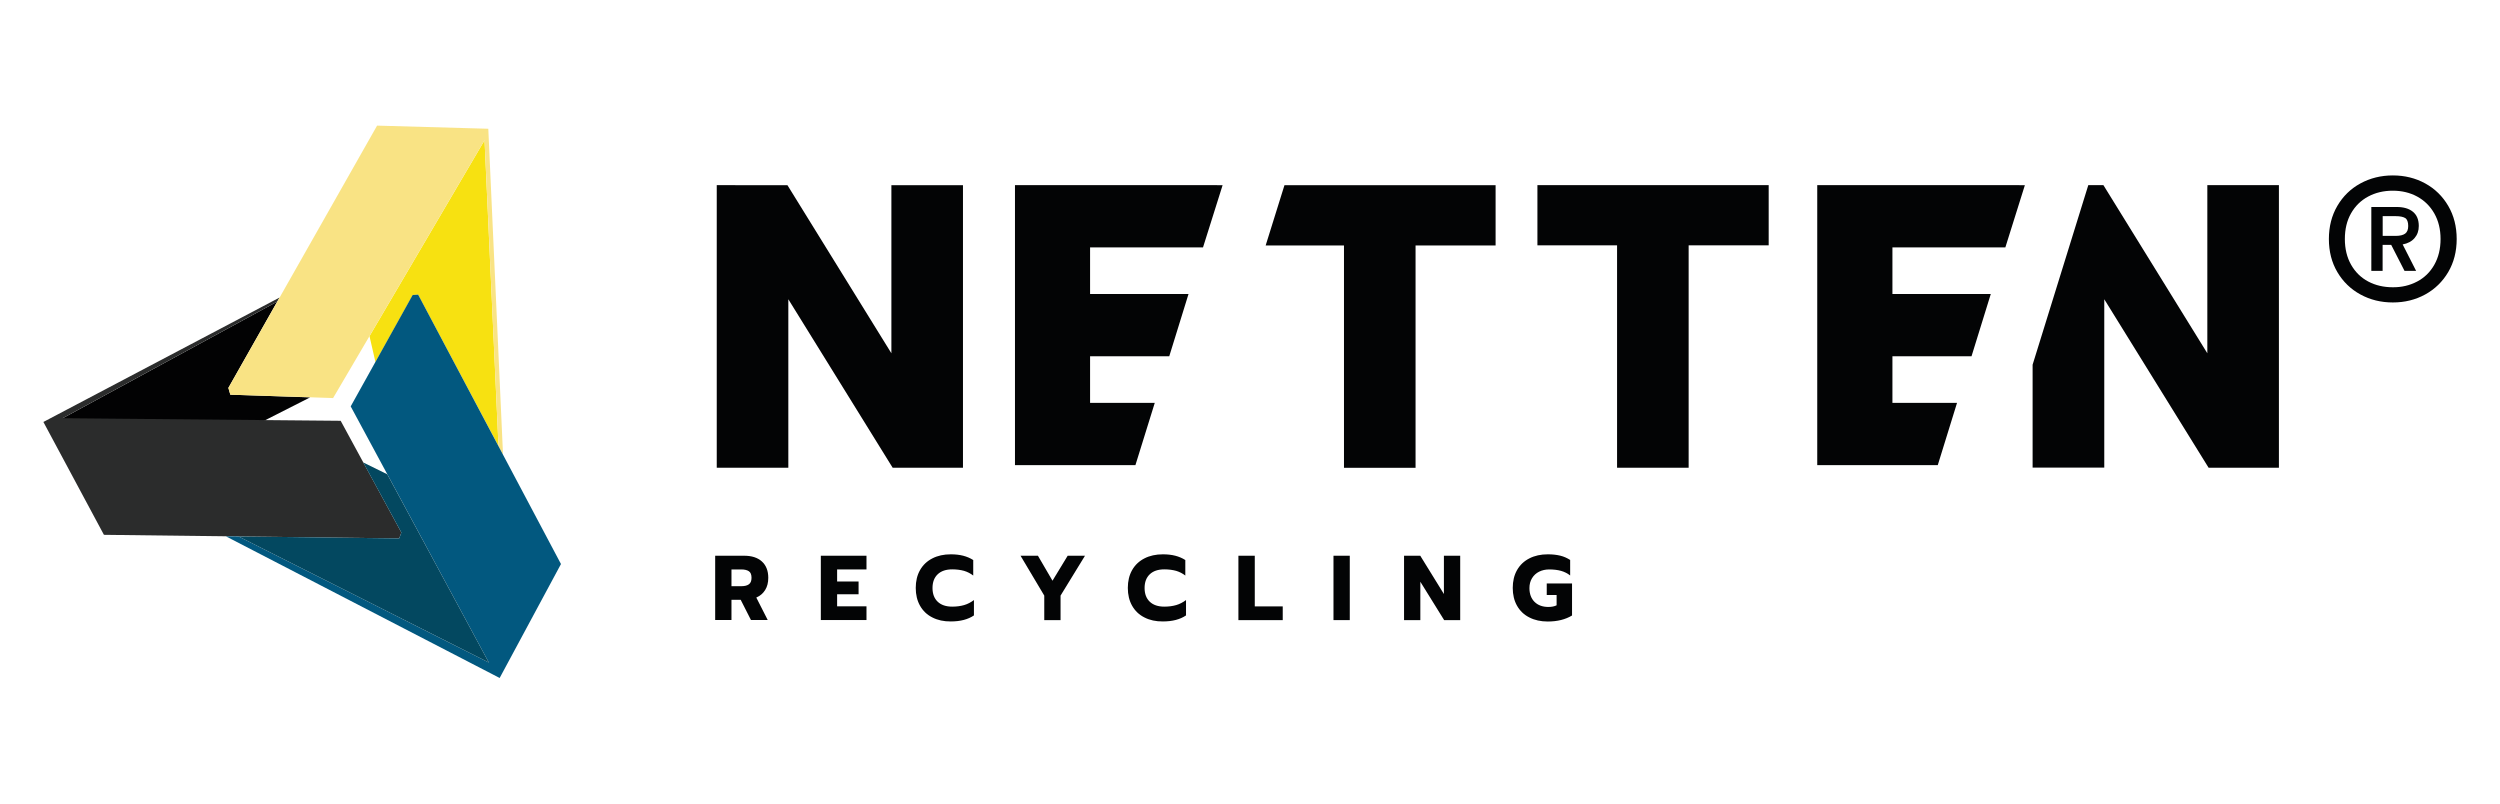
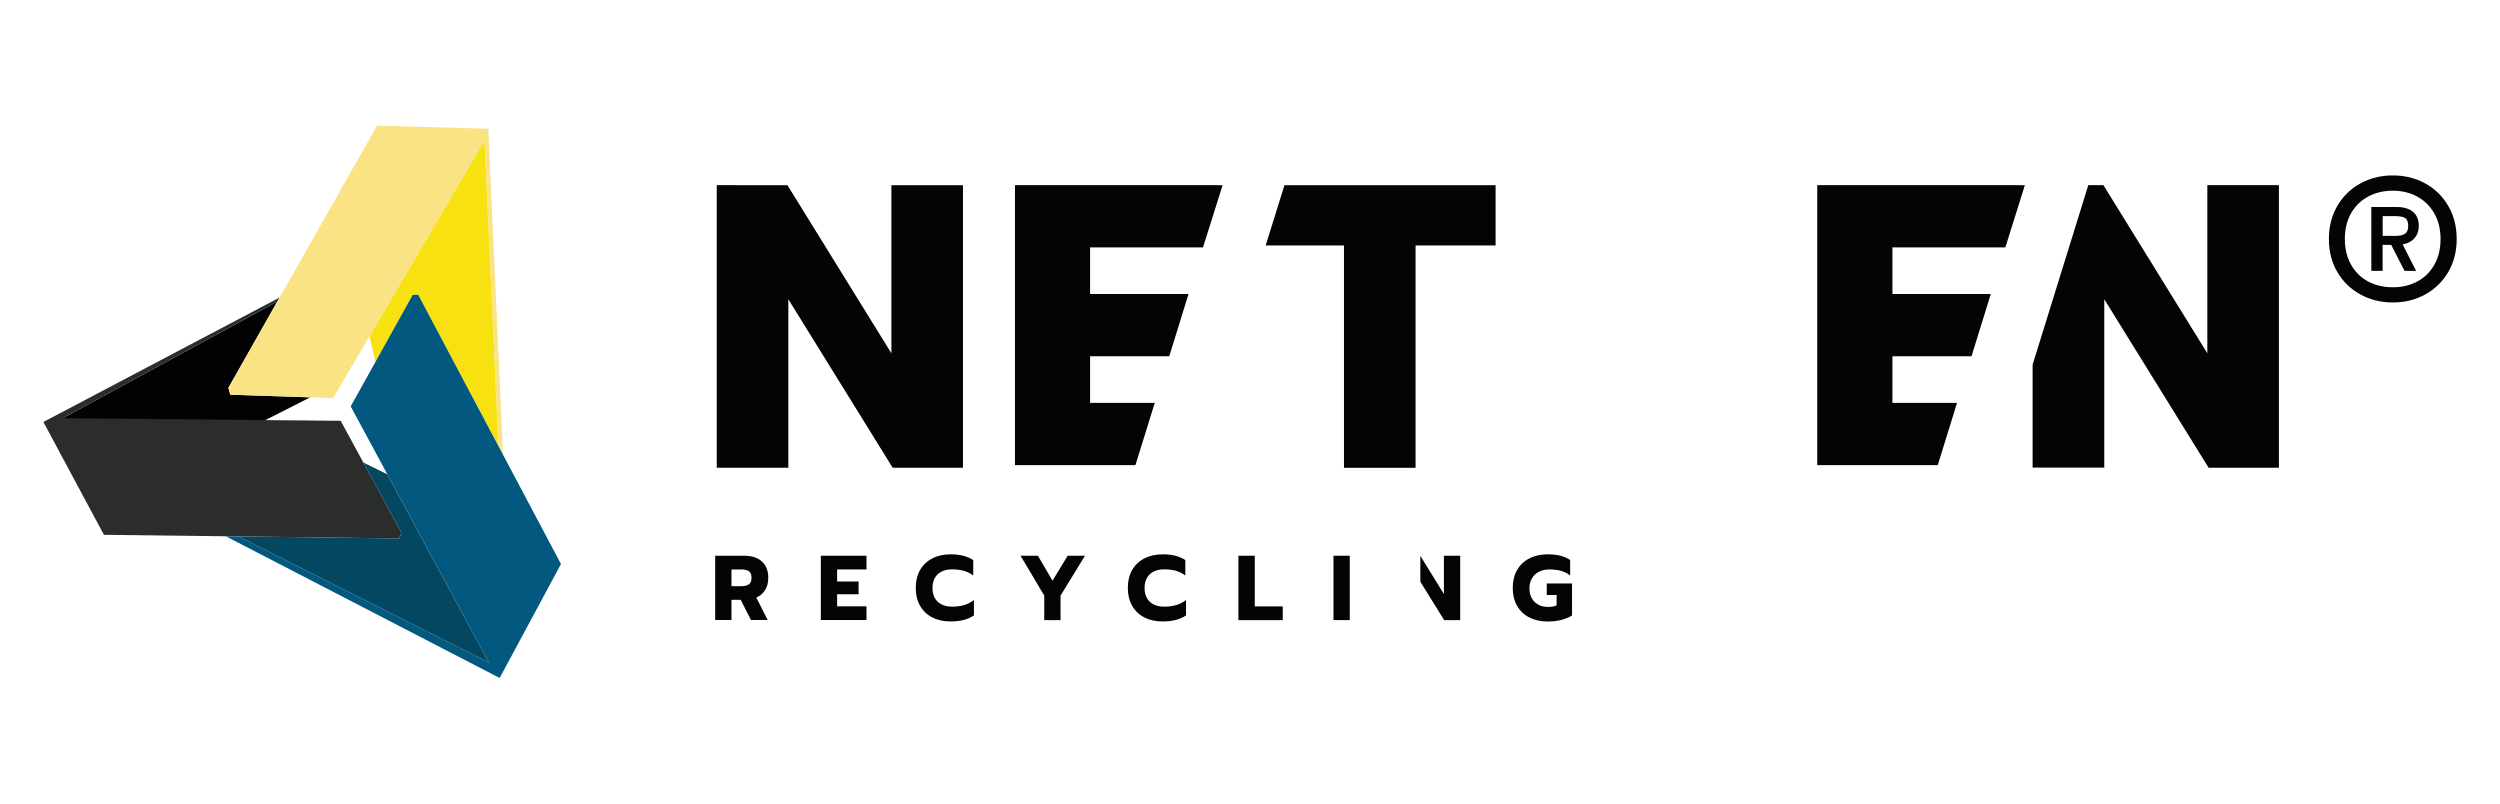
<svg xmlns="http://www.w3.org/2000/svg" id="Laag_1" x="0px" y="0px" viewBox="0 0 3192.2 1026.1" style="enable-background:new 0 0 3192.2 1026.1;" xml:space="preserve">
  <style type="text/css">	.st0{fill:#F7E111;}	.st1{fill:#020203;}	.st2{fill:#2B2C2C;}	.st3{fill:#F9E384;}	.st4{fill:#02587F;}	.st5{fill:#034860;}	.st6{fill:#030405;}</style>
  <g>
    <polygon class="st0" points="636.5,569.5 533.8,376.2 527.1,376.7 479.4,462.3 471.8,429.2 618.7,179.1  " />
    <polygon class="st1" points="294.1,504 291.6,495.3 354,385.1 80.1,534 81.9,542.9 326,542.9 338.7,536.5 396,507.4  " />
    <polygon class="st2" points="357,379.9 55.4,538.8 132.7,682.9 509.7,687.5 512.5,680 435,537.3 80.1,534 354,385.1  " />
    <polygon class="st3" points="291.6,495.3 294.1,504 425.3,508.3 618.7,179.1 636.5,569.5 642.3,580.5 623.5,164.4 481.5,160.4  " />
    <polygon class="st4" points="447.8,518.9 526.9,376.7 533.9,376.2 716.3,720.2 638,865.7 288.4,684.8 304.6,685 624.2,846  " />
    <polygon class="st5" points="304.6,685 624.2,846 494.5,605.6 463.8,590.5 512.5,680 509.7,687.5  " />
  </g>
  <g>
    <g>
      <path class="st6" d="M1640.1,236.5l-24,76.9h100v283.9h91.4V313.4h102.2v-76.9H1640.1z" />
-       <path class="st6" d="M2064.8,313.3h-101.7v-76.9h295.3v76.9h-102.2v283.9h-91.4V313.3z" />
      <path class="st6" d="M2818.5,236.4v214.7l-132.7-214.7h-19.3l-71.1,229.3v131.4h91.5V382.1l133.2,215.1h89.8V236.4H2818.5z" />
      <polygon class="st6" points="1138.2,236.5 1138.2,451.1 1005.5,236.5 986.2,236.5 915.2,236.4 915.2,597.2 1006.6,597.2    1006.6,382.1 1139.8,597.2 1229.6,597.2 1229.6,236.5   " />
      <polygon class="st6" points="1536.1,315.9 1561.1,236.5 1554.1,236.5 1554.1,236.4 1296,236.4 1296,304.9 1296,315.9 1296,375.4    1296,454.9 1296,514.4 1296,579.1 1296,593.9 1449.8,593.9 1474.5,514.4 1391.9,514.4 1391.9,454.9 1493,454.9 1517.6,375.4    1391.9,375.4 1391.9,315.9   " />
      <polygon class="st6" points="2560.6,315.9 2585.5,236.5 2578.5,236.5 2578.5,236.4 2320.4,236.4 2320.4,304.9 2320.4,315.9    2320.4,375.4 2320.4,454.9 2320.4,514.4 2320.4,579.1 2320.4,593.9 2474.3,593.9 2498.9,514.4 2416.4,514.4 2416.4,454.9    2517.4,454.9 2542,375.4 2416.4,375.4 2416.4,315.9   " />
    </g>
    <g>
      <path class="st6" d="M913.3,709.6h36.9c9.6,0,17.2,2.4,22.6,7.3c5.4,4.9,8.2,11.8,8.2,20.9c0,6.1-1.3,11.3-4,15.6   c-2.7,4.3-6.4,7.5-11.3,9.6l14.6,28.7h-21.4l-13.1-25.8h-11.8v25.8h-20.8V709.6z M946.6,748.5c4.2,0,7.4-0.8,9.6-2.4   c2.3-1.6,3.4-4.4,3.4-8.3c0-4.1-1.1-6.9-3.4-8.4c-2.2-1.5-5.5-2.3-9.7-2.3h-12.5v21.4H946.6z" />
      <path class="st6" d="M1048.1,709.6h58.3v17.5h-37.5v15.4h27.4v16.3h-27.4v15.4h37.5v17.5h-58.3V709.6z" />
      <path class="st6" d="M1190.5,788.4c-6.8-3.4-12-8.4-15.7-14.9c-3.7-6.5-5.5-14.1-5.5-22.8s1.8-16.3,5.5-22.8   c3.7-6.5,8.9-11.4,15.7-14.9c6.8-3.5,14.6-5.2,23.6-5.2c5.9,0,11.1,0.6,15.8,1.8c4.6,1.2,8.9,3,12.8,5.5v19.8   c-3.5-2.7-7.4-4.7-11.7-6c-4.4-1.2-9.4-1.9-15-1.9c-8.1,0-14.3,2.1-18.7,6.3c-4.4,4.2-6.6,10-6.6,17.5s2.2,13.3,6.6,17.5   c4.4,4.2,10.6,6.3,18.6,6.3c5.6,0,10.7-0.7,15.2-2c4.5-1.3,8.6-3.5,12.5-6.4v19.6c-7.5,5.1-17.3,7.7-29.5,7.7   C1205.2,793.6,1197.3,791.9,1190.5,788.4z" />
      <path class="st6" d="M1333.4,760.5l-30.3-50.9h22.2l18.6,31.9l19.4-31.9h22.1l-31.2,50.9v31.3h-20.8V760.5z" />
      <path class="st6" d="M1461.3,788.4c-6.8-3.4-12-8.4-15.7-14.9c-3.7-6.5-5.5-14.1-5.5-22.8s1.8-16.3,5.5-22.8   c3.7-6.5,8.9-11.4,15.7-14.9c6.8-3.5,14.6-5.2,23.6-5.2c5.9,0,11.1,0.6,15.8,1.8c4.6,1.2,8.9,3,12.8,5.5v19.8   c-3.5-2.7-7.4-4.7-11.7-6c-4.4-1.2-9.4-1.9-15-1.9c-8.1,0-14.3,2.1-18.7,6.3c-4.4,4.2-6.6,10-6.6,17.5s2.2,13.3,6.6,17.5   c4.4,4.2,10.6,6.3,18.6,6.3c5.6,0,10.7-0.7,15.2-2c4.5-1.3,8.6-3.5,12.5-6.4v19.6c-7.5,5.1-17.3,7.7-29.5,7.7   C1475.9,793.6,1468.1,791.9,1461.3,788.4z" />
      <path class="st6" d="M1581.4,709.6h20.8v64.7h35.7v17.5h-56.6V709.6z" />
      <path class="st6" d="M1702.7,709.6h20.8v82.2h-20.8V709.6z" />
-       <path class="st6" d="M1792.9,709.6h20.6l30.2,48.9v-48.9h20.8v82.2h-20.5l-30.4-49v49h-20.8V709.6z" />
+       <path class="st6" d="M1792.9,709.6h20.6l30.2,48.9v-48.9h20.8v82.2h-20.5l-30.4-49v49V709.6z" />
      <path class="st6" d="M1952.8,788.4c-6.8-3.4-12-8.4-15.7-14.9c-3.7-6.5-5.5-14.1-5.5-22.8s1.8-16.3,5.5-22.8   c3.7-6.5,8.9-11.4,15.7-14.9c6.8-3.5,14.6-5.2,23.6-5.2c6,0,11.2,0.6,15.8,1.7c4.6,1.1,8.8,3,12.7,5.5v19.8   c-3.4-2.7-7.4-4.7-11.7-5.9c-4.4-1.2-9.3-1.8-15-1.8c-4.9,0-9.2,1-13,2.9c-3.8,1.9-6.8,4.7-9,8.3c-2.2,3.6-3.3,7.8-3.3,12.6   c0,7.5,2.2,13.3,6.5,17.6s10.3,6.5,17.7,6.5c4.1,0,7.7-0.7,10.5-2.1v-13.2h-12.6V745h32.3v40.9c-8.4,5.1-18.7,7.7-31,7.7   C1967.4,793.6,1959.6,791.9,1952.8,788.4z" />
    </g>
    <g>
      <path class="st6" d="M3014,376c-12.5-6.8-22.3-16.4-29.5-28.6c-7.2-12.2-10.8-26.3-10.8-42.2c0-15.9,3.6-30,10.8-42.3   c7.2-12.3,17-21.9,29.5-28.7c12.5-6.8,26.3-10.2,41.4-10.2c15.1,0,28.9,3.4,41.3,10.2c12.4,6.8,22.2,16.4,29.4,28.7   c7.2,12.3,10.8,26.4,10.8,42.3c0,15.9-3.6,29.9-10.8,42.2c-7.2,12.2-17,21.8-29.4,28.6c-12.4,6.8-26.1,10.2-41.3,10.2   C3040.2,386.2,3026.4,382.8,3014,376z M3086.4,359.5c9.3-4.9,16.6-12,21.9-21.4c5.3-9.3,8-20.3,8-32.9c0-12.5-2.7-23.4-8-32.7   c-5.3-9.3-12.6-16.5-21.8-21.5c-9.2-5-19.6-7.5-31.2-7.5c-11.7,0-22.2,2.5-31.5,7.5c-9.3,5-16.5,12.1-21.8,21.4   c-5.3,9.3-7.9,20.2-7.9,32.8c0,12.6,2.7,23.6,8,32.9c5.3,9.3,12.6,16.5,21.9,21.4c9.3,4.9,19.7,7.3,31.3,7.3   C3066.8,366.9,3077.1,364.4,3086.4,359.5z M3027.9,264.3h32.3c8.9,0,15.8,2,20.8,6.1c5,4.1,7.5,10.1,7.5,18.2   c0,6.1-1.8,11.2-5.4,15.4c-3.6,4.2-8.7,6.9-15.2,8.1l17.2,33.8h-14.8l-17-33.2h-11v33.2h-14.4V264.3z M3059,301.2   c5.5,0,9.5-1,12.1-2.9c2.6-1.9,3.9-5.2,3.9-9.7c0-5.1-1.3-8.5-3.7-10.1c-2.5-1.6-6.6-2.5-12.3-2.5h-16.6v25.2H3059z" />
    </g>
  </g>
</svg>